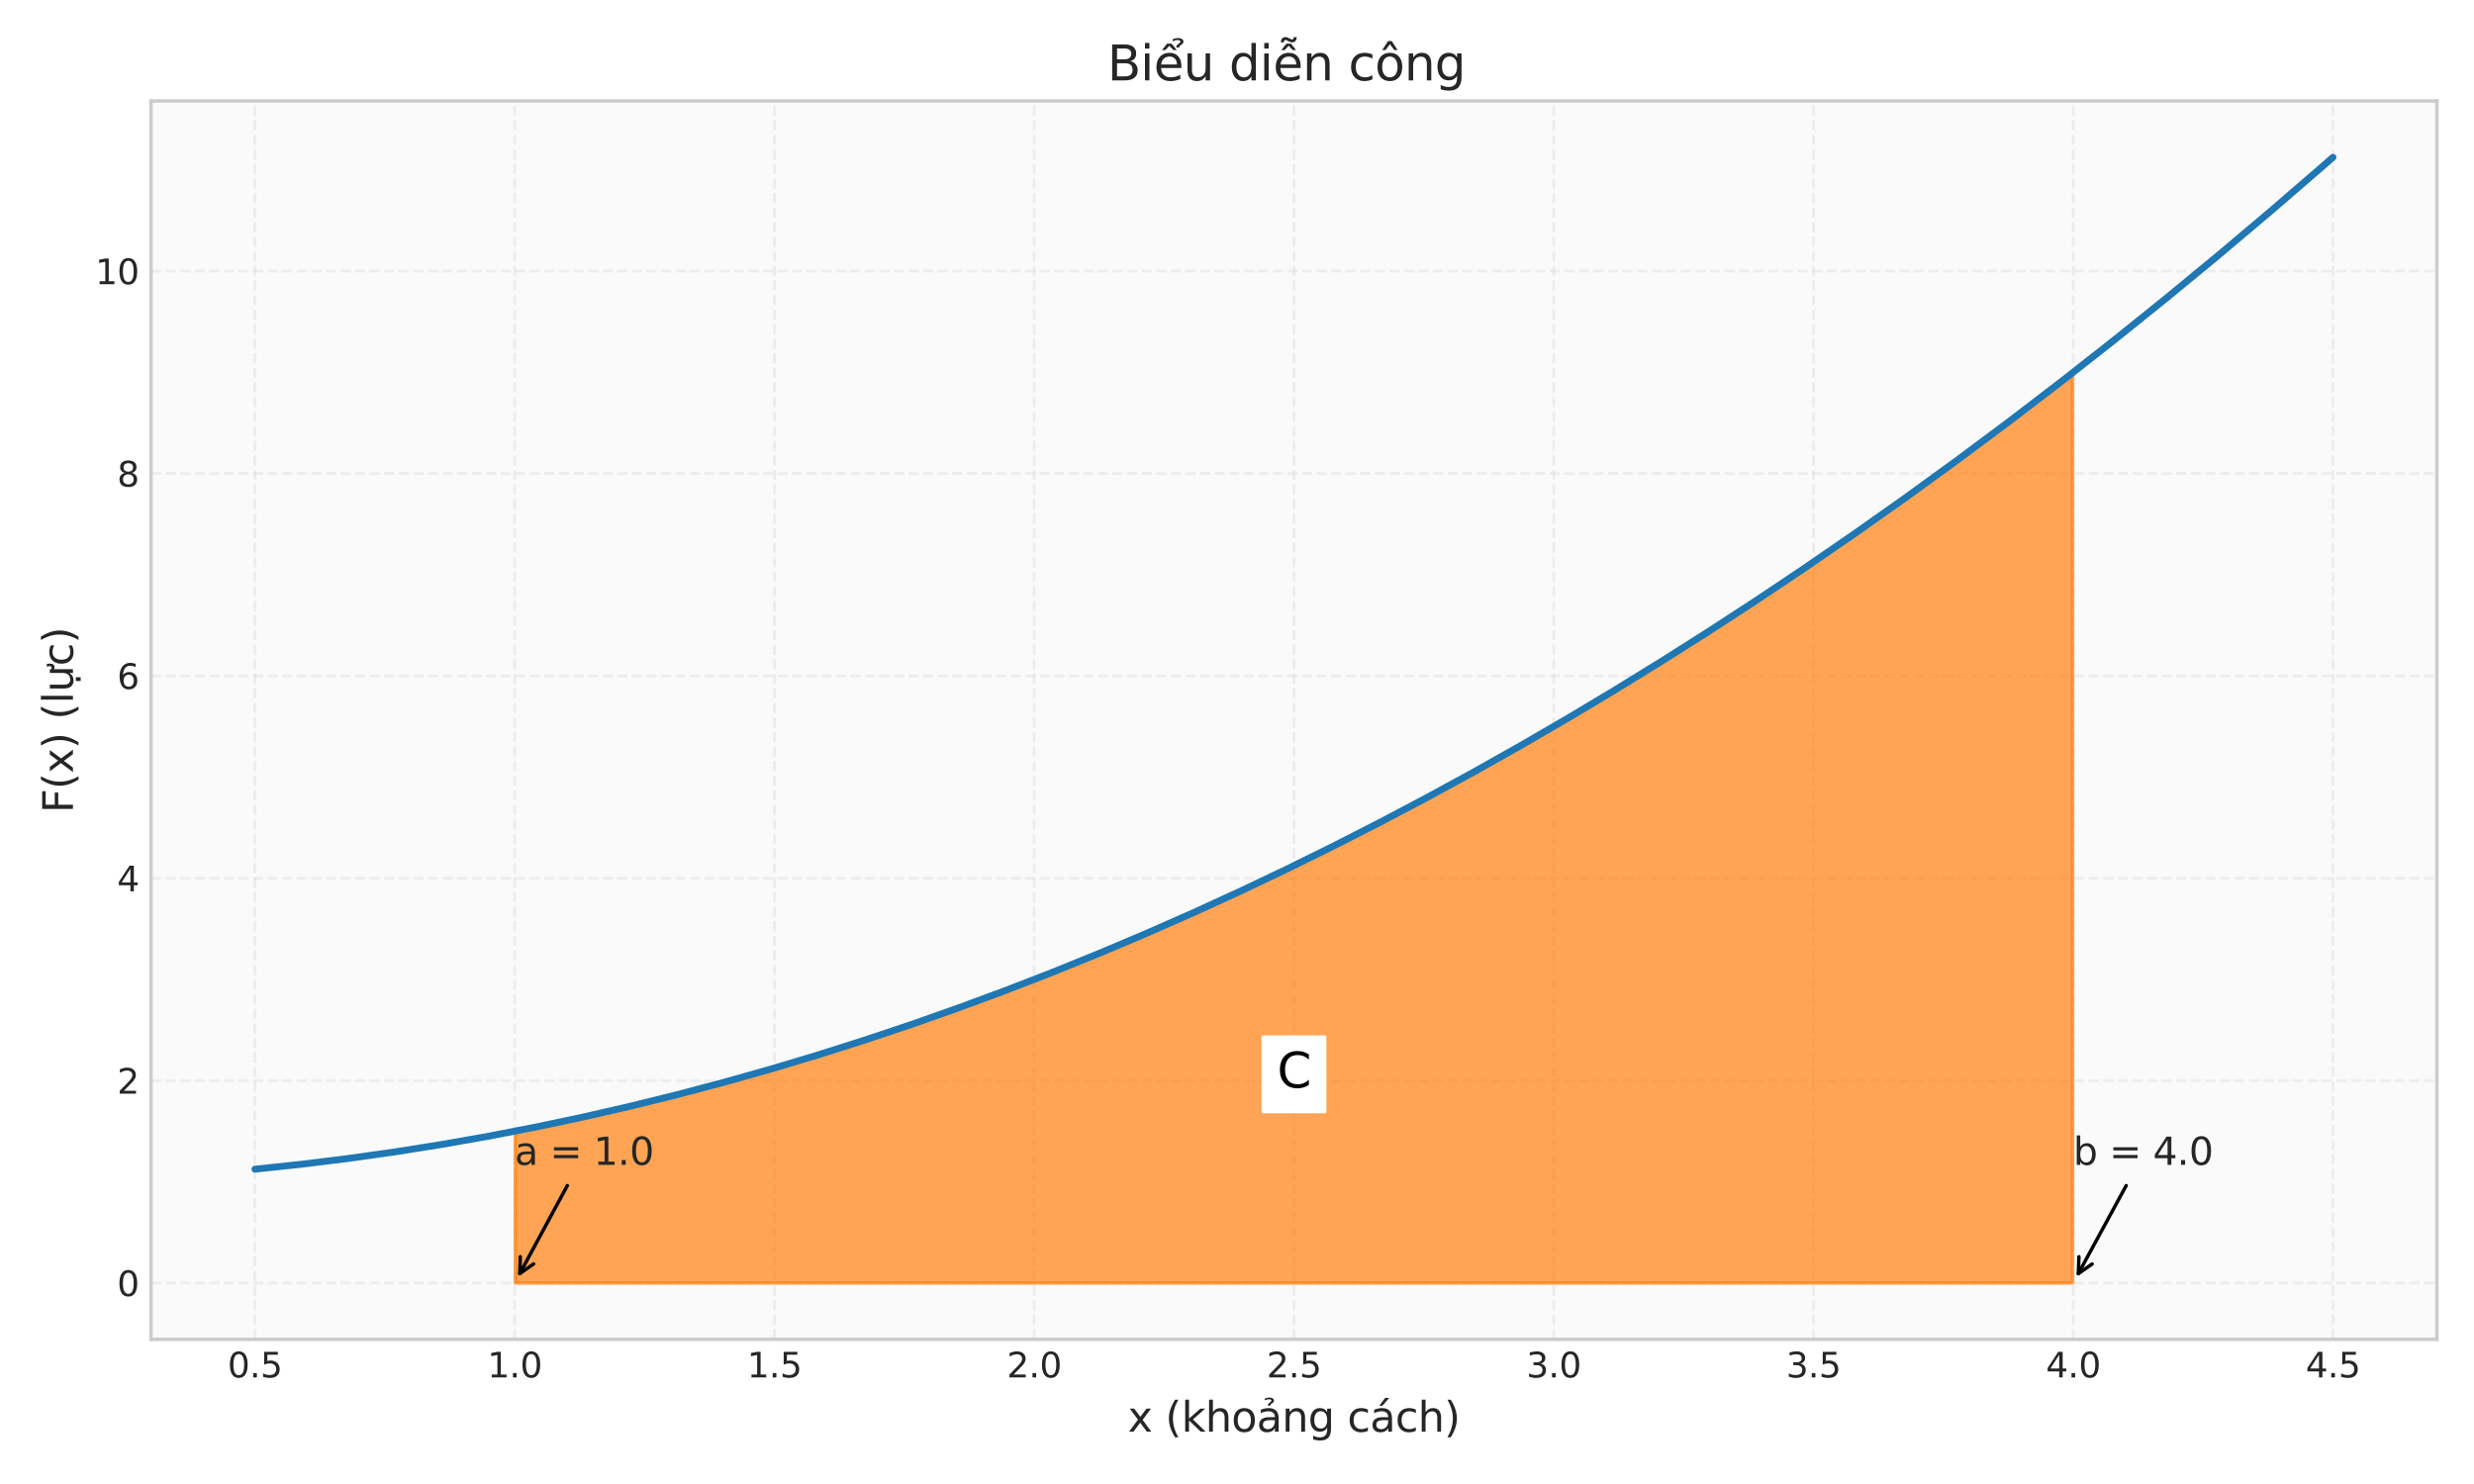
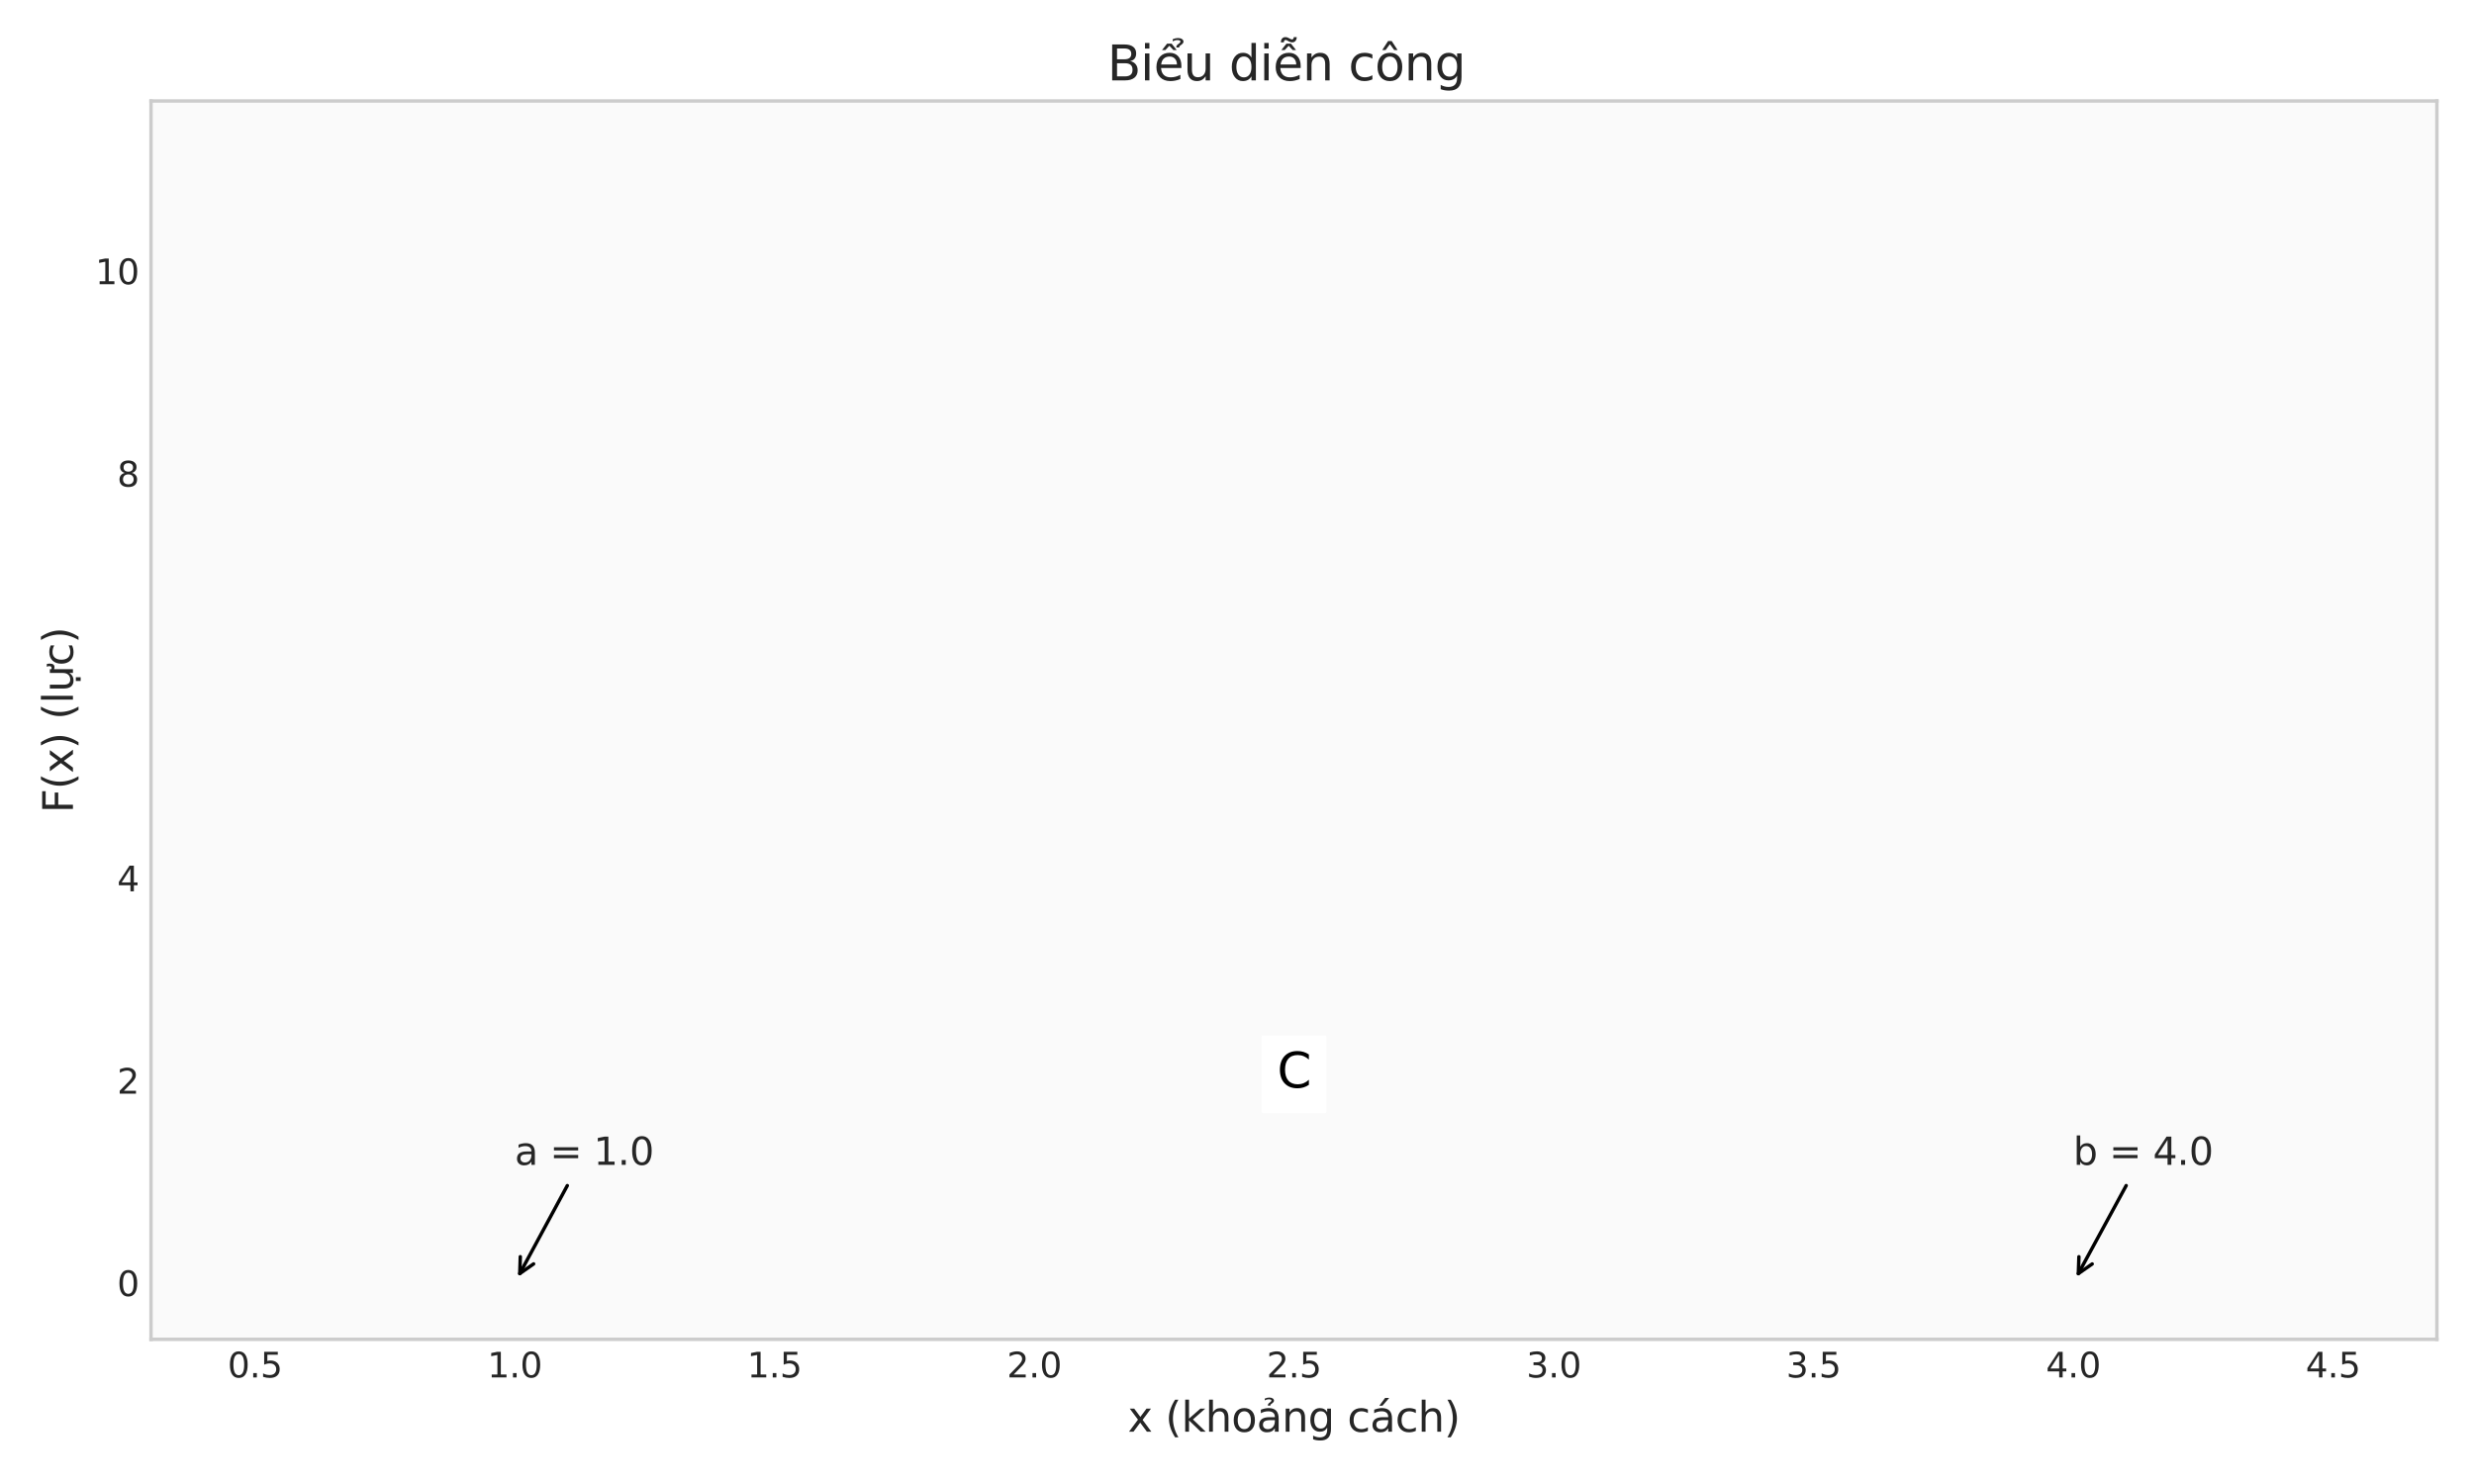
<svg xmlns="http://www.w3.org/2000/svg" xmlns:xlink="http://www.w3.org/1999/xlink" width="720pt" height="432pt" viewBox="0 0 720 432" version="1.1">
  <defs>
    <style type="text/css">*{stroke-linejoin: round; stroke-linecap: butt}</style>
  </defs>
  <g id="figure_1">
    <g id="patch_1">
      <path d="M 0 432  L 720 432  L 720 0  L 0 0  z " style="fill: #ffffff" />
    </g>
    <g id="axes_1">
      <g id="patch_2">
        <path d="M 43.95 389.884  L 709.2 389.884  L 709.2 29.4  L 43.95 29.4  z " style="fill: #fafafa" />
      </g>
      <g id="matplotlib.axis_1">
        <g id="xtick_1">
          <g id="line2d_1">
            <path d="M 74.189 389.884  L 74.189 29.4  " clip-path="url(#pca189380f8)" style="fill: none; stroke-dasharray: 2.96,1.28; stroke-dashoffset: 0; stroke: #cccccc; stroke-opacity: 0.3; stroke-width: 0.8" />
          </g>
          <g id="line2d_2" />
          <g id="text_1">
            <g style="fill: #262626" transform="translate(66.237 400.982) scale(0.1 -0.1)">
              <defs>
                <path id="DejaVuSans-30" d="M 2034 4250  Q 1547 4250 1301 3770  Q 1056 3291 1056 2328  Q 1056 1369 1301 889  Q 1547 409 2034 409  Q 2525 409 2770 889  Q 3016 1369 3016 2328  Q 3016 3291 2770 3770  Q 2525 4250 2034 4250  z M 2034 4750  Q 2819 4750 3233 4129  Q 3647 3509 3647 2328  Q 3647 1150 3233 529  Q 2819 -91 2034 -91  Q 1250 -91 836 529  Q 422 1150 422 2328  Q 422 3509 836 4129  Q 1250 4750 2034 4750  z " transform="scale(0.016)" />
                <path id="DejaVuSans-2e" d="M 684 794  L 1344 794  L 1344 0  L 684 0  L 684 794  z " transform="scale(0.016)" />
                <path id="DejaVuSans-35" d="M 691 4666  L 3169 4666  L 3169 4134  L 1269 4134  L 1269 2991  Q 1406 3038 1543 3061  Q 1681 3084 1819 3084  Q 2600 3084 3056 2656  Q 3513 2228 3513 1497  Q 3513 744 3044 326  Q 2575 -91 1722 -91  Q 1428 -91 1123 -41  Q 819 9 494 109  L 494 744  Q 775 591 1075 516  Q 1375 441 1709 441  Q 2250 441 2565 725  Q 2881 1009 2881 1497  Q 2881 1984 2565 2268  Q 2250 2553 1709 2553  Q 1456 2553 1204 2497  Q 953 2441 691 2322  L 691 4666  z " transform="scale(0.016)" />
              </defs>
              <use xlink:href="#DejaVuSans-30" />
              <use xlink:href="#DejaVuSans-2e" transform="translate(63.623 0)" />
              <use xlink:href="#DejaVuSans-35" transform="translate(95.41 0)" />
            </g>
          </g>
        </g>
        <g id="xtick_2">
          <g id="line2d_3">
            <path d="M 149.785 389.884  L 149.785 29.4  " clip-path="url(#pca189380f8)" style="fill: none; stroke-dasharray: 2.96,1.28; stroke-dashoffset: 0; stroke: #cccccc; stroke-opacity: 0.3; stroke-width: 0.8" />
          </g>
          <g id="line2d_4" />
          <g id="text_2">
            <g style="fill: #262626" transform="translate(141.834 400.982) scale(0.1 -0.1)">
              <defs>
                <path id="DejaVuSans-31" d="M 794 531  L 1825 531  L 1825 4091  L 703 3866  L 703 4441  L 1819 4666  L 2450 4666  L 2450 531  L 3481 531  L 3481 0  L 794 0  L 794 531  z " transform="scale(0.016)" />
              </defs>
              <use xlink:href="#DejaVuSans-31" />
              <use xlink:href="#DejaVuSans-2e" transform="translate(63.623 0)" />
              <use xlink:href="#DejaVuSans-30" transform="translate(95.41 0)" />
            </g>
          </g>
        </g>
        <g id="xtick_3">
          <g id="line2d_5">
            <path d="M 225.382 389.884  L 225.382 29.4  " clip-path="url(#pca189380f8)" style="fill: none; stroke-dasharray: 2.96,1.28; stroke-dashoffset: 0; stroke: #cccccc; stroke-opacity: 0.3; stroke-width: 0.8" />
          </g>
          <g id="line2d_6" />
          <g id="text_3">
            <g style="fill: #262626" transform="translate(217.43 400.982) scale(0.1 -0.1)">
              <use xlink:href="#DejaVuSans-31" />
              <use xlink:href="#DejaVuSans-2e" transform="translate(63.623 0)" />
              <use xlink:href="#DejaVuSans-35" transform="translate(95.41 0)" />
            </g>
          </g>
        </g>
        <g id="xtick_4">
          <g id="line2d_7">
            <path d="M 300.978 389.884  L 300.978 29.4  " clip-path="url(#pca189380f8)" style="fill: none; stroke-dasharray: 2.96,1.28; stroke-dashoffset: 0; stroke: #cccccc; stroke-opacity: 0.3; stroke-width: 0.8" />
          </g>
          <g id="line2d_8" />
          <g id="text_4">
            <g style="fill: #262626" transform="translate(293.027 400.982) scale(0.1 -0.1)">
              <defs>
                <path id="DejaVuSans-32" d="M 1228 531  L 3431 531  L 3431 0  L 469 0  L 469 531  Q 828 903 1448 1529  Q 2069 2156 2228 2338  Q 2531 2678 2651 2914  Q 2772 3150 2772 3378  Q 2772 3750 2511 3984  Q 2250 4219 1831 4219  Q 1534 4219 1204 4116  Q 875 4013 500 3803  L 500 4441  Q 881 4594 1212 4672  Q 1544 4750 1819 4750  Q 2544 4750 2975 4387  Q 3406 4025 3406 3419  Q 3406 3131 3298 2873  Q 3191 2616 2906 2266  Q 2828 2175 2409 1742  Q 1991 1309 1228 531  z " transform="scale(0.016)" />
              </defs>
              <use xlink:href="#DejaVuSans-32" />
              <use xlink:href="#DejaVuSans-2e" transform="translate(63.623 0)" />
              <use xlink:href="#DejaVuSans-30" transform="translate(95.41 0)" />
            </g>
          </g>
        </g>
        <g id="xtick_5">
          <g id="line2d_9">
            <path d="M 376.575 389.884  L 376.575 29.4  " clip-path="url(#pca189380f8)" style="fill: none; stroke-dasharray: 2.96,1.28; stroke-dashoffset: 0; stroke: #cccccc; stroke-opacity: 0.3; stroke-width: 0.8" />
          </g>
          <g id="line2d_10" />
          <g id="text_5">
            <g style="fill: #262626" transform="translate(368.623 400.982) scale(0.1 -0.1)">
              <use xlink:href="#DejaVuSans-32" />
              <use xlink:href="#DejaVuSans-2e" transform="translate(63.623 0)" />
              <use xlink:href="#DejaVuSans-35" transform="translate(95.41 0)" />
            </g>
          </g>
        </g>
        <g id="xtick_6">
          <g id="line2d_11">
            <path d="M 452.172 389.884  L 452.172 29.4  " clip-path="url(#pca189380f8)" style="fill: none; stroke-dasharray: 2.96,1.28; stroke-dashoffset: 0; stroke: #cccccc; stroke-opacity: 0.3; stroke-width: 0.8" />
          </g>
          <g id="line2d_12" />
          <g id="text_6">
            <g style="fill: #262626" transform="translate(444.22 400.982) scale(0.1 -0.1)">
              <defs>
                <path id="DejaVuSans-33" d="M 2597 2516  Q 3050 2419 3304 2112  Q 3559 1806 3559 1356  Q 3559 666 3084 287  Q 2609 -91 1734 -91  Q 1441 -91 1130 -33  Q 819 25 488 141  L 488 750  Q 750 597 1062 519  Q 1375 441 1716 441  Q 2309 441 2620 675  Q 2931 909 2931 1356  Q 2931 1769 2642 2001  Q 2353 2234 1838 2234  L 1294 2234  L 1294 2753  L 1863 2753  Q 2328 2753 2575 2939  Q 2822 3125 2822 3475  Q 2822 3834 2567 4026  Q 2313 4219 1838 4219  Q 1578 4219 1281 4162  Q 984 4106 628 3988  L 628 4550  Q 988 4650 1302 4700  Q 1616 4750 1894 4750  Q 2613 4750 3031 4423  Q 3450 4097 3450 3541  Q 3450 3153 3228 2886  Q 3006 2619 2597 2516  z " transform="scale(0.016)" />
              </defs>
              <use xlink:href="#DejaVuSans-33" />
              <use xlink:href="#DejaVuSans-2e" transform="translate(63.623 0)" />
              <use xlink:href="#DejaVuSans-30" transform="translate(95.41 0)" />
            </g>
          </g>
        </g>
        <g id="xtick_7">
          <g id="line2d_13">
            <path d="M 527.768 389.884  L 527.768 29.4  " clip-path="url(#pca189380f8)" style="fill: none; stroke-dasharray: 2.96,1.28; stroke-dashoffset: 0; stroke: #cccccc; stroke-opacity: 0.3; stroke-width: 0.8" />
          </g>
          <g id="line2d_14" />
          <g id="text_7">
            <g style="fill: #262626" transform="translate(519.817 400.982) scale(0.1 -0.1)">
              <use xlink:href="#DejaVuSans-33" />
              <use xlink:href="#DejaVuSans-2e" transform="translate(63.623 0)" />
              <use xlink:href="#DejaVuSans-35" transform="translate(95.41 0)" />
            </g>
          </g>
        </g>
        <g id="xtick_8">
          <g id="line2d_15">
            <path d="M 603.365 389.884  L 603.365 29.4  " clip-path="url(#pca189380f8)" style="fill: none; stroke-dasharray: 2.96,1.28; stroke-dashoffset: 0; stroke: #cccccc; stroke-opacity: 0.3; stroke-width: 0.8" />
          </g>
          <g id="line2d_16" />
          <g id="text_8">
            <g style="fill: #262626" transform="translate(595.413 400.982) scale(0.1 -0.1)">
              <defs>
                <path id="DejaVuSans-34" d="M 2419 4116  L 825 1625  L 2419 1625  L 2419 4116  z M 2253 4666  L 3047 4666  L 3047 1625  L 3713 1625  L 3713 1100  L 3047 1100  L 3047 0  L 2419 0  L 2419 1100  L 313 1100  L 313 1709  L 2253 4666  z " transform="scale(0.016)" />
              </defs>
              <use xlink:href="#DejaVuSans-34" />
              <use xlink:href="#DejaVuSans-2e" transform="translate(63.623 0)" />
              <use xlink:href="#DejaVuSans-30" transform="translate(95.41 0)" />
            </g>
          </g>
        </g>
        <g id="xtick_9">
          <g id="line2d_17">
            <path d="M 678.961 389.884  L 678.961 29.4  " clip-path="url(#pca189380f8)" style="fill: none; stroke-dasharray: 2.96,1.28; stroke-dashoffset: 0; stroke: #cccccc; stroke-opacity: 0.3; stroke-width: 0.8" />
          </g>
          <g id="line2d_18" />
          <g id="text_9">
            <g style="fill: #262626" transform="translate(671.01 400.982) scale(0.1 -0.1)">
              <use xlink:href="#DejaVuSans-34" />
              <use xlink:href="#DejaVuSans-2e" transform="translate(63.623 0)" />
              <use xlink:href="#DejaVuSans-35" transform="translate(95.41 0)" />
            </g>
          </g>
        </g>
        <g id="text_10">
          <g style="fill: #262626" transform="translate(328.214 416.782) scale(0.12 -0.12)">
            <defs>
              <path id="DejaVuSans-78" d="M 3513 3500  L 2247 1797  L 3578 0  L 2900 0  L 1881 1375  L 863 0  L 184 0  L 1544 1831  L 300 3500  L 978 3500  L 1906 2253  L 2834 3500  L 3513 3500  z " transform="scale(0.016)" />
              <path id="DejaVuSans-20" transform="scale(0.016)" />
              <path id="DejaVuSans-28" d="M 1984 4856  Q 1566 4138 1362 3434  Q 1159 2731 1159 2009  Q 1159 1288 1364 580  Q 1569 -128 1984 -844  L 1484 -844  Q 1016 -109 783 600  Q 550 1309 550 2009  Q 550 2706 781 3412  Q 1013 4119 1484 4856  L 1984 4856  z " transform="scale(0.016)" />
              <path id="DejaVuSans-6b" d="M 581 4863  L 1159 4863  L 1159 1991  L 2875 3500  L 3609 3500  L 1753 1863  L 3688 0  L 2938 0  L 1159 1709  L 1159 0  L 581 0  L 581 4863  z " transform="scale(0.016)" />
              <path id="DejaVuSans-68" d="M 3513 2113  L 3513 0  L 2938 0  L 2938 2094  Q 2938 2591 2744 2837  Q 2550 3084 2163 3084  Q 1697 3084 1428 2787  Q 1159 2491 1159 1978  L 1159 0  L 581 0  L 581 4863  L 1159 4863  L 1159 2956  Q 1366 3272 1645 3428  Q 1925 3584 2291 3584  Q 2894 3584 3203 3211  Q 3513 2838 3513 2113  z " transform="scale(0.016)" />
              <path id="DejaVuSans-6f" d="M 1959 3097  Q 1497 3097 1228 2736  Q 959 2375 959 1747  Q 959 1119 1226 758  Q 1494 397 1959 397  Q 2419 397 2687 759  Q 2956 1122 2956 1747  Q 2956 2369 2687 2733  Q 2419 3097 1959 3097  z M 1959 3584  Q 2709 3584 3137 3096  Q 3566 2609 3566 1747  Q 3566 888 3137 398  Q 2709 -91 1959 -91  Q 1206 -91 779 398  Q 353 888 353 1747  Q 353 2609 779 3096  Q 1206 3584 1959 3584  z " transform="scale(0.016)" />
              <path id="DejaVuSans-1ea3" d="M 2194 1759  Q 1497 1759 1228 1600  Q 959 1441 959 1056  Q 959 750 1161 570  Q 1363 391 1709 391  Q 2188 391 2477 730  Q 2766 1069 2766 1631  L 2766 1759  L 2194 1759  z M 3341 1997  L 3341 0  L 2766 0  L 2766 531  Q 2569 213 2275 61  Q 1981 -91 1556 -91  Q 1019 -91 701 211  Q 384 513 384 1019  Q 384 1609 779 1909  Q 1175 2209 1959 2209  L 2766 2209  L 2766 2266  Q 2766 2663 2505 2880  Q 2244 3097 1772 3097  Q 1472 3097 1187 3025  Q 903 2953 641 2809  L 641 3341  Q 956 3463 1253 3523  Q 1550 3584 1831 3584  Q 2591 3584 2966 3190  Q 3341 2797 3341 1997  z M 1236 5025  Q 1586 5184 1914 5184  Q 2239 5184 2437 5051  Q 2636 4919 2636 4709  Q 2636 4519 2361 4316  L 2223 4216  Q 2114 4134 2102 4106  Q 2080 4056 2080 3956  L 1708 3956  L 1708 3994  Q 1708 4119 1755 4203  Q 1802 4288 1961 4403  L 2102 4509  Q 2245 4616 2245 4741  Q 2245 4806 2148 4862  Q 2052 4919 1830 4919  Q 1548 4919 1236 4756  L 1236 5025  z " transform="scale(0.016)" />
              <path id="DejaVuSans-6e" d="M 3513 2113  L 3513 0  L 2938 0  L 2938 2094  Q 2938 2591 2744 2837  Q 2550 3084 2163 3084  Q 1697 3084 1428 2787  Q 1159 2491 1159 1978  L 1159 0  L 581 0  L 581 3500  L 1159 3500  L 1159 2956  Q 1366 3272 1645 3428  Q 1925 3584 2291 3584  Q 2894 3584 3203 3211  Q 3513 2838 3513 2113  z " transform="scale(0.016)" />
              <path id="DejaVuSans-67" d="M 2906 1791  Q 2906 2416 2648 2759  Q 2391 3103 1925 3103  Q 1463 3103 1205 2759  Q 947 2416 947 1791  Q 947 1169 1205 825  Q 1463 481 1925 481  Q 2391 481 2648 825  Q 2906 1169 2906 1791  z M 3481 434  Q 3481 -459 3084 -895  Q 2688 -1331 1869 -1331  Q 1566 -1331 1297 -1286  Q 1028 -1241 775 -1147  L 775 -588  Q 1028 -725 1275 -790  Q 1522 -856 1778 -856  Q 2344 -856 2625 -561  Q 2906 -266 2906 331  L 2906 616  Q 2728 306 2450 153  Q 2172 0 1784 0  Q 1141 0 747 490  Q 353 981 353 1791  Q 353 2603 747 3093  Q 1141 3584 1784 3584  Q 2172 3584 2450 3431  Q 2728 3278 2906 2969  L 2906 3500  L 3481 3500  L 3481 434  z " transform="scale(0.016)" />
              <path id="DejaVuSans-63" d="M 3122 3366  L 3122 2828  Q 2878 2963 2633 3030  Q 2388 3097 2138 3097  Q 1578 3097 1268 2742  Q 959 2388 959 1747  Q 959 1106 1268 751  Q 1578 397 2138 397  Q 2388 397 2633 464  Q 2878 531 3122 666  L 3122 134  Q 2881 22 2623 -34  Q 2366 -91 2075 -91  Q 1284 -91 818 406  Q 353 903 353 1747  Q 353 2603 823 3093  Q 1294 3584 2113 3584  Q 2378 3584 2631 3529  Q 2884 3475 3122 3366  z " transform="scale(0.016)" />
              <path id="DejaVuSans-e1" d="M 2194 1759  Q 1497 1759 1228 1600  Q 959 1441 959 1056  Q 959 750 1161 570  Q 1363 391 1709 391  Q 2188 391 2477 730  Q 2766 1069 2766 1631  L 2766 1759  L 2194 1759  z M 3341 1997  L 3341 0  L 2766 0  L 2766 531  Q 2569 213 2275 61  Q 1981 -91 1556 -91  Q 1019 -91 701 211  Q 384 513 384 1019  Q 384 1609 779 1909  Q 1175 2209 1959 2209  L 2766 2209  L 2766 2266  Q 2766 2663 2505 2880  Q 2244 3097 1772 3097  Q 1472 3097 1187 3025  Q 903 2953 641 2809  L 641 3341  Q 956 3463 1253 3523  Q 1550 3584 1831 3584  Q 2591 3584 2966 3190  Q 3341 2797 3341 1997  z M 2290 5119  L 2912 5119  L 1894 3944  L 1415 3944  L 2290 5119  z " transform="scale(0.016)" />
              <path id="DejaVuSans-29" d="M 513 4856  L 1013 4856  Q 1481 4119 1714 3412  Q 1947 2706 1947 2009  Q 1947 1309 1714 600  Q 1481 -109 1013 -844  L 513 -844  Q 928 -128 1133 580  Q 1338 1288 1338 2009  Q 1338 2731 1133 3434  Q 928 4138 513 4856  z " transform="scale(0.016)" />
            </defs>
            <use xlink:href="#DejaVuSans-78" />
            <use xlink:href="#DejaVuSans-20" transform="translate(59.18 0)" />
            <use xlink:href="#DejaVuSans-28" transform="translate(90.967 0)" />
            <use xlink:href="#DejaVuSans-6b" transform="translate(129.98 0)" />
            <use xlink:href="#DejaVuSans-68" transform="translate(187.891 0)" />
            <use xlink:href="#DejaVuSans-6f" transform="translate(251.27 0)" />
            <use xlink:href="#DejaVuSans-1ea3" transform="translate(312.451 0)" />
            <use xlink:href="#DejaVuSans-6e" transform="translate(373.73 0)" />
            <use xlink:href="#DejaVuSans-67" transform="translate(437.109 0)" />
            <use xlink:href="#DejaVuSans-20" transform="translate(500.586 0)" />
            <use xlink:href="#DejaVuSans-63" transform="translate(532.373 0)" />
            <use xlink:href="#DejaVuSans-e1" transform="translate(587.354 0)" />
            <use xlink:href="#DejaVuSans-63" transform="translate(648.633 0)" />
            <use xlink:href="#DejaVuSans-68" transform="translate(703.613 0)" />
            <use xlink:href="#DejaVuSans-29" transform="translate(766.992 0)" />
          </g>
        </g>
      </g>
      <g id="matplotlib.axis_2">
        <g id="ytick_1">
          <g id="line2d_19">
            <path d="M 43.95 373.498  L 709.2 373.498  " clip-path="url(#pca189380f8)" style="fill: none; stroke-dasharray: 2.96,1.28; stroke-dashoffset: 0; stroke: #cccccc; stroke-opacity: 0.3; stroke-width: 0.8" />
          </g>
          <g id="line2d_20" />
          <g id="text_11">
            <g style="fill: #262626" transform="translate(34.087 377.297) scale(0.1 -0.1)">
              <use xlink:href="#DejaVuSans-30" />
            </g>
          </g>
        </g>
        <g id="ytick_2">
          <g id="line2d_21">
            <path d="M 43.95 314.584  L 709.2 314.584  " clip-path="url(#pca189380f8)" style="fill: none; stroke-dasharray: 2.96,1.28; stroke-dashoffset: 0; stroke: #cccccc; stroke-opacity: 0.3; stroke-width: 0.8" />
          </g>
          <g id="line2d_22" />
          <g id="text_12">
            <g style="fill: #262626" transform="translate(34.087 318.383) scale(0.1 -0.1)">
              <use xlink:href="#DejaVuSans-32" />
            </g>
          </g>
        </g>
        <g id="ytick_3">
          <g id="line2d_23">
            <path d="M 43.95 255.669  L 709.2 255.669  " clip-path="url(#pca189380f8)" style="fill: none; stroke-dasharray: 2.96,1.28; stroke-dashoffset: 0; stroke: #cccccc; stroke-opacity: 0.3; stroke-width: 0.8" />
          </g>
          <g id="line2d_24" />
          <g id="text_13">
            <g style="fill: #262626" transform="translate(34.087 259.468) scale(0.1 -0.1)">
              <use xlink:href="#DejaVuSans-34" />
            </g>
          </g>
        </g>
        <g id="ytick_4">
          <g id="line2d_25">
            <path d="M 43.95 196.754  L 709.2 196.754  " clip-path="url(#pca189380f8)" style="fill: none; stroke-dasharray: 2.96,1.28; stroke-dashoffset: 0; stroke: #cccccc; stroke-opacity: 0.3; stroke-width: 0.8" />
          </g>
          <g id="line2d_26" />
          <g id="text_14">
            <g style="fill: #262626" transform="translate(34.087 200.554) scale(0.1 -0.1)">
              <defs>
-                 <path id="DejaVuSans-36" d="M 2113 2584  Q 1688 2584 1439 2293  Q 1191 2003 1191 1497  Q 1191 994 1439 701  Q 1688 409 2113 409  Q 2538 409 2786 701  Q 3034 994 3034 1497  Q 3034 2003 2786 2293  Q 2538 2584 2113 2584  z M 3366 4563  L 3366 3988  Q 3128 4100 2886 4159  Q 2644 4219 2406 4219  Q 1781 4219 1451 3797  Q 1122 3375 1075 2522  Q 1259 2794 1537 2939  Q 1816 3084 2150 3084  Q 2853 3084 3261 2657  Q 3669 2231 3669 1497  Q 3669 778 3244 343  Q 2819 -91 2113 -91  Q 1303 -91 875 529  Q 447 1150 447 2328  Q 447 3434 972 4092  Q 1497 4750 2381 4750  Q 2619 4750 2861 4703  Q 3103 4656 3366 4563  z " transform="scale(0.016)" />
-               </defs>
+                 </defs>
              <use xlink:href="#DejaVuSans-36" />
            </g>
          </g>
        </g>
        <g id="ytick_5">
          <g id="line2d_27">
            <path d="M 43.95 137.84  L 709.2 137.84  " clip-path="url(#pca189380f8)" style="fill: none; stroke-dasharray: 2.96,1.28; stroke-dashoffset: 0; stroke: #cccccc; stroke-opacity: 0.3; stroke-width: 0.8" />
          </g>
          <g id="line2d_28" />
          <g id="text_15">
            <g style="fill: #262626" transform="translate(34.087 141.639) scale(0.1 -0.1)">
              <defs>
                <path id="DejaVuSans-38" d="M 2034 2216  Q 1584 2216 1326 1975  Q 1069 1734 1069 1313  Q 1069 891 1326 650  Q 1584 409 2034 409  Q 2484 409 2743 651  Q 3003 894 3003 1313  Q 3003 1734 2745 1975  Q 2488 2216 2034 2216  z M 1403 2484  Q 997 2584 770 2862  Q 544 3141 544 3541  Q 544 4100 942 4425  Q 1341 4750 2034 4750  Q 2731 4750 3128 4425  Q 3525 4100 3525 3541  Q 3525 3141 3298 2862  Q 3072 2584 2669 2484  Q 3125 2378 3379 2068  Q 3634 1759 3634 1313  Q 3634 634 3220 271  Q 2806 -91 2034 -91  Q 1263 -91 848 271  Q 434 634 434 1313  Q 434 1759 690 2068  Q 947 2378 1403 2484  z M 1172 3481  Q 1172 3119 1398 2916  Q 1625 2713 2034 2713  Q 2441 2713 2670 2916  Q 2900 3119 2900 3481  Q 2900 3844 2670 4047  Q 2441 4250 2034 4250  Q 1625 4250 1398 4047  Q 1172 3844 1172 3481  z " transform="scale(0.016)" />
              </defs>
              <use xlink:href="#DejaVuSans-38" />
            </g>
          </g>
        </g>
        <g id="ytick_6">
          <g id="line2d_29">
            <path d="M 43.95 78.925  L 709.2 78.925  " clip-path="url(#pca189380f8)" style="fill: none; stroke-dasharray: 2.96,1.28; stroke-dashoffset: 0; stroke: #cccccc; stroke-opacity: 0.3; stroke-width: 0.8" />
          </g>
          <g id="line2d_30" />
          <g id="text_16">
            <g style="fill: #262626" transform="translate(27.725 82.724) scale(0.1 -0.1)">
              <use xlink:href="#DejaVuSans-31" />
              <use xlink:href="#DejaVuSans-30" transform="translate(63.623 0)" />
            </g>
          </g>
        </g>
        <g id="text_17">
          <g style="fill: #262626" transform="translate(21.229 236.683) rotate(-90) scale(0.12 -0.12)">
            <defs>
              <path id="DejaVuSans-46" d="M 628 4666  L 3309 4666  L 3309 4134  L 1259 4134  L 1259 2759  L 3109 2759  L 3109 2228  L 1259 2228  L 1259 0  L 628 0  L 628 4666  z " transform="scale(0.016)" />
              <path id="DejaVuSans-6c" d="M 603 4863  L 1178 4863  L 1178 0  L 603 0  L 603 4863  z " transform="scale(0.016)" />
              <path id="DejaVuSans-1ef1" d="M 3094 3136  L 3094 3508  Q 3285 3367 3422 3300  Q 3560 3233 3657 3233  Q 3800 3233 3872 3319  Q 3944 3405 3944 3573  Q 3944 3673 3920 3770  Q 3897 3867 3850 3964  L 4266 3964  Q 4297 3845 4312 3739  Q 4328 3633 4328 3539  Q 4328 3158 4192 2978  Q 4057 2798 3766 2798  Q 3616 2798 3452 2881  Q 3288 2964 3094 3136  z M 552 1381  L 552 3500  L 1127 3500  L 1127 1403  Q 1127 906 1320 657  Q 1514 409 1902 409  Q 2367 409 2637 706  Q 2908 1003 2908 1516  L 2908 3500  L 3483 3500  L 3483 0  L 2908 0  L 2908 538  Q 2699 219 2422 64  Q 2146 -91 1780 -91  Q 1177 -91 864 284  Q 552 659 552 1381  z M 1999 3584  L 1999 3584  z M 1690 -441  L 2265 -441  L 2265 -1172  L 1690 -1172  L 1690 -441  z " transform="scale(0.016)" />
            </defs>
            <use xlink:href="#DejaVuSans-46" />
            <use xlink:href="#DejaVuSans-28" transform="translate(57.52 0)" />
            <use xlink:href="#DejaVuSans-78" transform="translate(96.533 0)" />
            <use xlink:href="#DejaVuSans-29" transform="translate(155.713 0)" />
            <use xlink:href="#DejaVuSans-20" transform="translate(194.727 0)" />
            <use xlink:href="#DejaVuSans-28" transform="translate(226.514 0)" />
            <use xlink:href="#DejaVuSans-6c" transform="translate(265.527 0)" />
            <use xlink:href="#DejaVuSans-1ef1" transform="translate(293.311 0)" />
            <use xlink:href="#DejaVuSans-63" transform="translate(356.689 0)" />
            <use xlink:href="#DejaVuSans-29" transform="translate(411.67 0)" />
          </g>
        </g>
      </g>
      <g id="FillBetweenPolyCollection_1">
        <defs>
          <path id="m8c6edc941d" d="M 149.975 -58.502  L 149.975 -102.725  L 151.49 -103.022  L 153.006 -103.322  L 154.522 -103.625  L 156.038 -103.931  L 157.553 -104.24  L 159.069 -104.552  L 160.585 -104.867  L 162.1 -105.185  L 163.616 -105.506  L 165.132 -105.83  L 166.648 -106.156  L 168.163 -106.486  L 169.679 -106.819  L 171.195 -107.154  L 172.711 -107.493  L 174.226 -107.835  L 175.742 -108.179  L 177.258 -108.527  L 178.773 -108.877  L 180.289 -109.23  L 181.805 -109.587  L 183.321 -109.946  L 184.836 -110.308  L 186.352 -110.674  L 187.868 -111.042  L 189.383 -111.413  L 190.899 -111.787  L 192.415 -112.164  L 193.931 -112.544  L 195.446 -112.927  L 196.962 -113.313  L 198.478 -113.702  L 199.993 -114.094  L 201.509 -114.489  L 203.025 -114.887  L 204.541 -115.288  L 206.056 -115.691  L 207.572 -116.098  L 209.088 -116.508  L 210.604 -116.92  L 212.119 -117.336  L 213.635 -117.755  L 215.151 -118.176  L 216.666 -118.601  L 218.182 -119.028  L 219.698 -119.458  L 221.214 -119.892  L 222.729 -120.328  L 224.245 -120.767  L 225.761 -121.209  L 227.276 -121.655  L 228.792 -122.103  L 230.308 -122.554  L 231.824 -123.008  L 233.339 -123.465  L 234.855 -123.925  L 236.371 -124.388  L 237.887 -124.854  L 239.402 -125.323  L 240.918 -125.795  L 242.434 -126.269  L 243.949 -126.747  L 245.465 -127.228  L 246.981 -127.712  L 248.497 -128.198  L 250.012 -128.688  L 251.528 -129.18  L 253.044 -129.676  L 254.559 -130.174  L 256.075 -130.676  L 257.591 -131.18  L 259.107 -131.687  L 260.622 -132.198  L 262.138 -132.711  L 263.654 -133.227  L 265.169 -133.747  L 266.685 -134.269  L 268.201 -134.794  L 269.717 -135.322  L 271.232 -135.853  L 272.748 -136.387  L 274.264 -136.924  L 275.78 -137.464  L 277.295 -138.007  L 278.811 -138.553  L 280.327 -139.101  L 281.842 -139.653  L 283.358 -140.208  L 284.874 -140.766  L 286.39 -141.326  L 287.905 -141.89  L 289.421 -142.456  L 290.937 -143.026  L 292.452 -143.598  L 293.968 -144.174  L 295.484 -144.752  L 297 -145.334  L 298.515 -145.918  L 300.031 -146.505  L 301.547 -147.095  L 303.063 -147.689  L 304.578 -148.285  L 306.094 -148.884  L 307.61 -149.486  L 309.125 -150.091  L 310.641 -150.699  L 312.157 -151.31  L 313.673 -151.924  L 315.188 -152.541  L 316.704 -153.161  L 318.22 -153.784  L 319.735 -154.409  L 321.251 -155.038  L 322.767 -155.67  L 324.283 -156.305  L 325.798 -156.942  L 327.314 -157.583  L 328.83 -158.226  L 330.346 -158.873  L 331.861 -159.522  L 333.377 -160.175  L 334.893 -160.83  L 336.408 -161.488  L 337.924 -162.15  L 339.44 -162.814  L 340.956 -163.481  L 342.471 -164.151  L 343.987 -164.825  L 345.503 -165.501  L 347.018 -166.18  L 348.534 -166.862  L 350.05 -167.547  L 351.566 -168.235  L 353.081 -168.926  L 354.597 -169.619  L 356.113 -170.316  L 357.628 -171.016  L 359.144 -171.719  L 360.66 -172.425  L 362.176 -173.133  L 363.691 -173.845  L 365.207 -174.559  L 366.723 -175.277  L 368.239 -175.997  L 369.754 -176.721  L 371.27 -177.447  L 372.786 -178.177  L 374.301 -178.909  L 375.817 -179.644  L 377.333 -180.383  L 378.849 -181.124  L 380.364 -181.868  L 381.88 -182.615  L 383.396 -183.365  L 384.911 -184.119  L 386.427 -184.875  L 387.943 -185.634  L 389.459 -186.396  L 390.974 -187.16  L 392.49 -187.928  L 394.006 -188.699  L 395.522 -189.473  L 397.037 -190.25  L 398.553 -191.03  L 400.069 -191.812  L 401.584 -192.598  L 403.1 -193.386  L 404.616 -194.178  L 406.132 -194.973  L 407.647 -195.77  L 409.163 -196.57  L 410.679 -197.374  L 412.194 -198.18  L 413.71 -198.99  L 415.226 -199.802  L 416.742 -200.617  L 418.257 -201.435  L 419.773 -202.257  L 421.289 -203.081  L 422.804 -203.908  L 424.32 -204.738  L 425.836 -205.571  L 427.352 -206.407  L 428.867 -207.246  L 430.383 -208.088  L 431.899 -208.932  L 433.415 -209.78  L 434.93 -210.631  L 436.446 -211.485  L 437.962 -212.342  L 439.477 -213.201  L 440.993 -214.064  L 442.509 -214.929  L 444.025 -215.798  L 445.54 -216.669  L 447.056 -217.544  L 448.572 -218.421  L 450.087 -219.302  L 451.603 -220.185  L 453.119 -221.071  L 454.635 -221.961  L 456.15 -222.853  L 457.666 -223.748  L 459.182 -224.646  L 460.698 -225.547  L 462.213 -226.451  L 463.729 -227.358  L 465.245 -228.268  L 466.76 -229.181  L 468.276 -230.097  L 469.792 -231.016  L 471.308 -231.938  L 472.823 -232.863  L 474.339 -233.79  L 475.855 -234.721  L 477.37 -235.655  L 478.886 -236.591  L 480.402 -237.531  L 481.918 -238.474  L 483.433 -239.419  L 484.949 -240.368  L 486.465 -241.319  L 487.981 -242.273  L 489.496 -243.231  L 491.012 -244.191  L 492.528 -245.154  L 494.043 -246.121  L 495.559 -247.09  L 497.075 -248.062  L 498.591 -249.037  L 500.106 -250.015  L 501.622 -250.996  L 503.138 -251.98  L 504.653 -252.967  L 506.169 -253.957  L 507.685 -254.95  L 509.201 -255.946  L 510.716 -256.945  L 512.232 -257.946  L 513.748 -258.951  L 515.263 -259.959  L 516.779 -260.969  L 518.295 -261.983  L 519.811 -263  L 521.326 -264.019  L 522.842 -265.042  L 524.358 -266.067  L 525.874 -267.095  L 527.389 -268.127  L 528.905 -269.161  L 530.421 -270.198  L 531.936 -271.239  L 533.452 -272.282  L 534.968 -273.328  L 536.484 -274.377  L 537.999 -275.429  L 539.515 -276.484  L 541.031 -277.542  L 542.546 -278.603  L 544.062 -279.667  L 545.578 -280.734  L 547.094 -281.804  L 548.609 -282.877  L 550.125 -283.953  L 551.641 -285.031  L 553.157 -286.113  L 554.672 -287.198  L 556.188 -288.285  L 557.704 -289.376  L 559.219 -290.469  L 560.735 -291.566  L 562.251 -292.665  L 563.767 -293.768  L 565.282 -294.873  L 566.798 -295.982  L 568.314 -297.093  L 569.829 -298.207  L 571.345 -299.324  L 572.861 -300.445  L 574.377 -301.568  L 575.892 -302.694  L 577.408 -303.823  L 578.924 -304.955  L 580.439 -306.09  L 581.955 -307.228  L 583.471 -308.369  L 584.987 -309.513  L 586.502 -310.659  L 588.018 -311.809  L 589.534 -312.962  L 591.05 -314.118  L 592.565 -315.276  L 594.081 -316.438  L 595.597 -317.603  L 597.112 -318.77  L 598.628 -319.941  L 600.144 -321.114  L 601.66 -322.291  L 603.175 -323.47  L 603.175 -58.502  L 603.175 -58.502  L 601.66 -58.502  L 600.144 -58.502  L 598.628 -58.502  L 597.112 -58.502  L 595.597 -58.502  L 594.081 -58.502  L 592.565 -58.502  L 591.05 -58.502  L 589.534 -58.502  L 588.018 -58.502  L 586.502 -58.502  L 584.987 -58.502  L 583.471 -58.502  L 581.955 -58.502  L 580.439 -58.502  L 578.924 -58.502  L 577.408 -58.502  L 575.892 -58.502  L 574.377 -58.502  L 572.861 -58.502  L 571.345 -58.502  L 569.829 -58.502  L 568.314 -58.502  L 566.798 -58.502  L 565.282 -58.502  L 563.767 -58.502  L 562.251 -58.502  L 560.735 -58.502  L 559.219 -58.502  L 557.704 -58.502  L 556.188 -58.502  L 554.672 -58.502  L 553.157 -58.502  L 551.641 -58.502  L 550.125 -58.502  L 548.609 -58.502  L 547.094 -58.502  L 545.578 -58.502  L 544.062 -58.502  L 542.546 -58.502  L 541.031 -58.502  L 539.515 -58.502  L 537.999 -58.502  L 536.484 -58.502  L 534.968 -58.502  L 533.452 -58.502  L 531.936 -58.502  L 530.421 -58.502  L 528.905 -58.502  L 527.389 -58.502  L 525.874 -58.502  L 524.358 -58.502  L 522.842 -58.502  L 521.326 -58.502  L 519.811 -58.502  L 518.295 -58.502  L 516.779 -58.502  L 515.263 -58.502  L 513.748 -58.502  L 512.232 -58.502  L 510.716 -58.502  L 509.201 -58.502  L 507.685 -58.502  L 506.169 -58.502  L 504.653 -58.502  L 503.138 -58.502  L 501.622 -58.502  L 500.106 -58.502  L 498.591 -58.502  L 497.075 -58.502  L 495.559 -58.502  L 494.043 -58.502  L 492.528 -58.502  L 491.012 -58.502  L 489.496 -58.502  L 487.981 -58.502  L 486.465 -58.502  L 484.949 -58.502  L 483.433 -58.502  L 481.918 -58.502  L 480.402 -58.502  L 478.886 -58.502  L 477.37 -58.502  L 475.855 -58.502  L 474.339 -58.502  L 472.823 -58.502  L 471.308 -58.502  L 469.792 -58.502  L 468.276 -58.502  L 466.76 -58.502  L 465.245 -58.502  L 463.729 -58.502  L 462.213 -58.502  L 460.698 -58.502  L 459.182 -58.502  L 457.666 -58.502  L 456.15 -58.502  L 454.635 -58.502  L 453.119 -58.502  L 451.603 -58.502  L 450.087 -58.502  L 448.572 -58.502  L 447.056 -58.502  L 445.54 -58.502  L 444.025 -58.502  L 442.509 -58.502  L 440.993 -58.502  L 439.477 -58.502  L 437.962 -58.502  L 436.446 -58.502  L 434.93 -58.502  L 433.415 -58.502  L 431.899 -58.502  L 430.383 -58.502  L 428.867 -58.502  L 427.352 -58.502  L 425.836 -58.502  L 424.32 -58.502  L 422.804 -58.502  L 421.289 -58.502  L 419.773 -58.502  L 418.257 -58.502  L 416.742 -58.502  L 415.226 -58.502  L 413.71 -58.502  L 412.194 -58.502  L 410.679 -58.502  L 409.163 -58.502  L 407.647 -58.502  L 406.132 -58.502  L 404.616 -58.502  L 403.1 -58.502  L 401.584 -58.502  L 400.069 -58.502  L 398.553 -58.502  L 397.037 -58.502  L 395.522 -58.502  L 394.006 -58.502  L 392.49 -58.502  L 390.974 -58.502  L 389.459 -58.502  L 387.943 -58.502  L 386.427 -58.502  L 384.911 -58.502  L 383.396 -58.502  L 381.88 -58.502  L 380.364 -58.502  L 378.849 -58.502  L 377.333 -58.502  L 375.817 -58.502  L 374.301 -58.502  L 372.786 -58.502  L 371.27 -58.502  L 369.754 -58.502  L 368.239 -58.502  L 366.723 -58.502  L 365.207 -58.502  L 363.691 -58.502  L 362.176 -58.502  L 360.66 -58.502  L 359.144 -58.502  L 357.628 -58.502  L 356.113 -58.502  L 354.597 -58.502  L 353.081 -58.502  L 351.566 -58.502  L 350.05 -58.502  L 348.534 -58.502  L 347.018 -58.502  L 345.503 -58.502  L 343.987 -58.502  L 342.471 -58.502  L 340.956 -58.502  L 339.44 -58.502  L 337.924 -58.502  L 336.408 -58.502  L 334.893 -58.502  L 333.377 -58.502  L 331.861 -58.502  L 330.346 -58.502  L 328.83 -58.502  L 327.314 -58.502  L 325.798 -58.502  L 324.283 -58.502  L 322.767 -58.502  L 321.251 -58.502  L 319.735 -58.502  L 318.22 -58.502  L 316.704 -58.502  L 315.188 -58.502  L 313.673 -58.502  L 312.157 -58.502  L 310.641 -58.502  L 309.125 -58.502  L 307.61 -58.502  L 306.094 -58.502  L 304.578 -58.502  L 303.063 -58.502  L 301.547 -58.502  L 300.031 -58.502  L 298.515 -58.502  L 297 -58.502  L 295.484 -58.502  L 293.968 -58.502  L 292.452 -58.502  L 290.937 -58.502  L 289.421 -58.502  L 287.905 -58.502  L 286.39 -58.502  L 284.874 -58.502  L 283.358 -58.502  L 281.842 -58.502  L 280.327 -58.502  L 278.811 -58.502  L 277.295 -58.502  L 275.78 -58.502  L 274.264 -58.502  L 272.748 -58.502  L 271.232 -58.502  L 269.717 -58.502  L 268.201 -58.502  L 266.685 -58.502  L 265.169 -58.502  L 263.654 -58.502  L 262.138 -58.502  L 260.622 -58.502  L 259.107 -58.502  L 257.591 -58.502  L 256.075 -58.502  L 254.559 -58.502  L 253.044 -58.502  L 251.528 -58.502  L 250.012 -58.502  L 248.497 -58.502  L 246.981 -58.502  L 245.465 -58.502  L 243.949 -58.502  L 242.434 -58.502  L 240.918 -58.502  L 239.402 -58.502  L 237.887 -58.502  L 236.371 -58.502  L 234.855 -58.502  L 233.339 -58.502  L 231.824 -58.502  L 230.308 -58.502  L 228.792 -58.502  L 227.276 -58.502  L 225.761 -58.502  L 224.245 -58.502  L 222.729 -58.502  L 221.214 -58.502  L 219.698 -58.502  L 218.182 -58.502  L 216.666 -58.502  L 215.151 -58.502  L 213.635 -58.502  L 212.119 -58.502  L 210.604 -58.502  L 209.088 -58.502  L 207.572 -58.502  L 206.056 -58.502  L 204.541 -58.502  L 203.025 -58.502  L 201.509 -58.502  L 199.993 -58.502  L 198.478 -58.502  L 196.962 -58.502  L 195.446 -58.502  L 193.931 -58.502  L 192.415 -58.502  L 190.899 -58.502  L 189.383 -58.502  L 187.868 -58.502  L 186.352 -58.502  L 184.836 -58.502  L 183.321 -58.502  L 181.805 -58.502  L 180.289 -58.502  L 178.773 -58.502  L 177.258 -58.502  L 175.742 -58.502  L 174.226 -58.502  L 172.711 -58.502  L 171.195 -58.502  L 169.679 -58.502  L 168.163 -58.502  L 166.648 -58.502  L 165.132 -58.502  L 163.616 -58.502  L 162.1 -58.502  L 160.585 -58.502  L 159.069 -58.502  L 157.553 -58.502  L 156.038 -58.502  L 154.522 -58.502  L 153.006 -58.502  L 151.49 -58.502  L 149.975 -58.502  z " style="stroke: #ff7f0e; stroke-opacity: 0.7" />
        </defs>
        <g clip-path="url(#pca189380f8)">
          <use xlink:href="#m8c6edc941d" x="0" y="432" style="fill: #ff7f0e; fill-opacity: 0.7; stroke: #ff7f0e; stroke-opacity: 0.7" />
        </g>
      </g>
      <g id="line2d_31">
        <path d="M 74.189 340.359  L 87.83 338.91  L 101.472 337.221  L 115.113 335.293  L 128.755 333.125  L 142.396 330.717  L 156.038 328.069  L 169.679 325.181  L 183.321 322.054  L 196.962 318.687  L 210.604 315.08  L 224.245 311.233  L 237.887 307.146  L 251.528 302.82  L 265.169 298.253  L 278.811 293.447  L 292.452 288.402  L 306.094 283.116  L 319.735 277.591  L 333.377 271.825  L 347.018 265.82  L 360.66 259.575  L 374.301 253.091  L 387.943 246.366  L 401.584 239.402  L 415.226 232.198  L 428.867 224.754  L 442.509 217.071  L 456.15 209.147  L 469.792 200.984  L 483.433 192.581  L 497.075 183.938  L 510.716 175.055  L 524.358 165.933  L 539.515 155.516  L 554.672 144.802  L 569.829 133.793  L 584.987 122.487  L 600.144 110.886  L 615.301 98.988  L 630.458 86.795  L 645.615 74.305  L 660.773 61.519  L 675.93 48.438  L 678.961 45.786  L 678.961 45.786  " clip-path="url(#pca189380f8)" style="fill: none; stroke: #1f77b4; stroke-width: 2; stroke-linecap: round" />
      </g>
      <g id="patch_3">
        <path d="M 43.95 389.884  L 43.95 29.4  " style="fill: none; stroke: #cccccc; stroke-linejoin: miter; stroke-linecap: square" />
      </g>
      <g id="patch_4">
        <path d="M 709.2 389.884  L 709.2 29.4  " style="fill: none; stroke: #cccccc; stroke-linejoin: miter; stroke-linecap: square" />
      </g>
      <g id="patch_5">
        <path d="M 43.95 389.884  L 709.2 389.884  " style="fill: none; stroke: #cccccc; stroke-linejoin: miter; stroke-linecap: square" />
      </g>
      <g id="patch_6">
        <path d="M 43.95 29.4  L 709.2 29.4  " style="fill: none; stroke: #cccccc; stroke-linejoin: miter; stroke-linecap: square" />
      </g>
      <g id="patch_7">
        <path d="M 165.1 345.139  Q 157.919 358.438 151.268 370.752  " style="fill: none; stroke: #000000; stroke-linecap: round" />
        <path d="M 155.295 367.926  L 151.268 370.752  L 151.423 365.835  " style="fill: none; stroke: #000000; stroke-linecap: round" />
      </g>
      <g id="text_18">
        <g style="fill: #262626" transform="translate(149.785 339.088) scale(0.11 -0.11)">
          <defs>
            <path id="DejaVuSans-61" d="M 2194 1759  Q 1497 1759 1228 1600  Q 959 1441 959 1056  Q 959 750 1161 570  Q 1363 391 1709 391  Q 2188 391 2477 730  Q 2766 1069 2766 1631  L 2766 1759  L 2194 1759  z M 3341 1997  L 3341 0  L 2766 0  L 2766 531  Q 2569 213 2275 61  Q 1981 -91 1556 -91  Q 1019 -91 701 211  Q 384 513 384 1019  Q 384 1609 779 1909  Q 1175 2209 1959 2209  L 2766 2209  L 2766 2266  Q 2766 2663 2505 2880  Q 2244 3097 1772 3097  Q 1472 3097 1187 3025  Q 903 2953 641 2809  L 641 3341  Q 956 3463 1253 3523  Q 1550 3584 1831 3584  Q 2591 3584 2966 3190  Q 3341 2797 3341 1997  z " transform="scale(0.016)" />
            <path id="DejaVuSans-3d" d="M 678 2906  L 4684 2906  L 4684 2381  L 678 2381  L 678 2906  z M 678 1631  L 4684 1631  L 4684 1100  L 678 1100  L 678 1631  z " transform="scale(0.016)" />
          </defs>
          <use xlink:href="#DejaVuSans-61" />
          <use xlink:href="#DejaVuSans-20" transform="translate(61.279 0)" />
          <use xlink:href="#DejaVuSans-3d" transform="translate(93.066 0)" />
          <use xlink:href="#DejaVuSans-20" transform="translate(176.855 0)" />
          <use xlink:href="#DejaVuSans-31" transform="translate(208.643 0)" />
          <use xlink:href="#DejaVuSans-2e" transform="translate(272.266 0)" />
          <use xlink:href="#DejaVuSans-30" transform="translate(304.053 0)" />
        </g>
      </g>
      <g id="patch_8">
        <path d="M 618.776 345.132  Q 611.547 358.437 604.852 370.76  " style="fill: none; stroke: #000000; stroke-linecap: round" />
        <path d="M 608.886 367.944  L 604.852 370.76  L 605.02 365.844  " style="fill: none; stroke: #000000; stroke-linecap: round" />
      </g>
      <g id="text_19">
        <g style="fill: #262626" transform="translate(603.365 339.088) scale(0.11 -0.11)">
          <defs>
            <path id="DejaVuSans-62" d="M 3116 1747  Q 3116 2381 2855 2742  Q 2594 3103 2138 3103  Q 1681 3103 1420 2742  Q 1159 2381 1159 1747  Q 1159 1113 1420 752  Q 1681 391 2138 391  Q 2594 391 2855 752  Q 3116 1113 3116 1747  z M 1159 2969  Q 1341 3281 1617 3432  Q 1894 3584 2278 3584  Q 2916 3584 3314 3078  Q 3713 2572 3713 1747  Q 3713 922 3314 415  Q 2916 -91 2278 -91  Q 1894 -91 1617 61  Q 1341 213 1159 525  L 1159 0  L 581 0  L 581 4863  L 1159 4863  L 1159 2969  z " transform="scale(0.016)" />
          </defs>
          <use xlink:href="#DejaVuSans-62" />
          <use xlink:href="#DejaVuSans-20" transform="translate(63.477 0)" />
          <use xlink:href="#DejaVuSans-3d" transform="translate(95.264 0)" />
          <use xlink:href="#DejaVuSans-20" transform="translate(179.053 0)" />
          <use xlink:href="#DejaVuSans-34" transform="translate(210.84 0)" />
          <use xlink:href="#DejaVuSans-2e" transform="translate(274.463 0)" />
          <use xlink:href="#DejaVuSans-30" transform="translate(306.25 0)" />
        </g>
      </g>
      <g id="text_20">
        <g id="patch_9">
          <path d="M 367.627 323.577  L 385.523 323.577  L 385.523 301.908  L 367.627 301.908  z " style="fill: #ffffff; stroke: #ffffff; stroke-linejoin: miter" />
        </g>
        <g transform="translate(371.687 316.606) scale(0.14 -0.14)">
          <defs>
            <path id="DejaVuSans-43" d="M 4122 4306  L 4122 3641  Q 3803 3938 3442 4084  Q 3081 4231 2675 4231  Q 1875 4231 1450 3742  Q 1025 3253 1025 2328  Q 1025 1406 1450 917  Q 1875 428 2675 428  Q 3081 428 3442 575  Q 3803 722 4122 1019  L 4122 359  Q 3791 134 3420 21  Q 3050 -91 2638 -91  Q 1578 -91 968 557  Q 359 1206 359 2328  Q 359 3453 968 4101  Q 1578 4750 2638 4750  Q 3056 4750 3426 4639  Q 3797 4528 4122 4306  z " transform="scale(0.016)" />
          </defs>
          <use xlink:href="#DejaVuSans-43" />
        </g>
      </g>
      <g id="text_21">
        <g style="fill: #262626" transform="translate(322.266 23.4) scale(0.14 -0.14)">
          <defs>
            <path id="DejaVuSans-42" d="M 1259 2228  L 1259 519  L 2272 519  Q 2781 519 3026 730  Q 3272 941 3272 1375  Q 3272 1813 3026 2020  Q 2781 2228 2272 2228  L 1259 2228  z M 1259 4147  L 1259 2741  L 2194 2741  Q 2656 2741 2882 2914  Q 3109 3088 3109 3444  Q 3109 3797 2882 3972  Q 2656 4147 2194 4147  L 1259 4147  z M 628 4666  L 2241 4666  Q 2963 4666 3353 4366  Q 3744 4066 3744 3513  Q 3744 3084 3544 2831  Q 3344 2578 2956 2516  Q 3422 2416 3680 2098  Q 3938 1781 3938 1306  Q 3938 681 3513 340  Q 3088 0 2303 0  L 628 0  L 628 4666  z " transform="scale(0.016)" />
            <path id="DejaVuSans-69" d="M 603 3500  L 1178 3500  L 1178 0  L 603 0  L 603 3500  z M 603 4863  L 1178 4863  L 1178 4134  L 603 4134  L 603 4863  z " transform="scale(0.016)" />
            <path id="DejaVuSans-1ec3" d="M 3597 1894  L 3597 1613  L 953 1613  Q 991 1019 1311 708  Q 1631 397 2203 397  Q 2534 397 2845 478  Q 3156 559 3463 722  L 3463 178  Q 3153 47 2828 -22  Q 2503 -91 2169 -91  Q 1331 -91 842 396  Q 353 884 353 1716  Q 353 2575 817 3079  Q 1281 3584 2069 3584  Q 2775 3584 3186 3129  Q 3597 2675 3597 1894  z M 3022 2063  Q 3016 2534 2758 2815  Q 2500 3097 2075 3097  Q 1594 3097 1305 2825  Q 1016 2553 972 2059  L 3022 2063  z M 2468 5345  Q 2818 5504 3146 5504  Q 3471 5504 3669 5371  Q 3868 5239 3868 5029  Q 3868 4839 3593 4636  L 3455 4536  Q 3346 4454 3334 4426  Q 3312 4376 3312 4276  L 2940 4276  L 2940 4314  Q 2940 4439 2987 4523  Q 3034 4608 3193 4723  L 3334 4829  Q 3477 4936 3477 5061  Q 3477 5126 3380 5182  Q 3284 5239 3062 5239  Q 2780 5239 2468 5076  L 2468 5345  z M 1738 4775  L 2326 4775  L 2985 3944  L 2551 3944  L 2032 4500  L 1513 3944  L 1079 3944  L 1738 4775  z " transform="scale(0.016)" />
            <path id="DejaVuSans-75" d="M 544 1381  L 544 3500  L 1119 3500  L 1119 1403  Q 1119 906 1312 657  Q 1506 409 1894 409  Q 2359 409 2629 706  Q 2900 1003 2900 1516  L 2900 3500  L 3475 3500  L 3475 0  L 2900 0  L 2900 538  Q 2691 219 2414 64  Q 2138 -91 1772 -91  Q 1169 -91 856 284  Q 544 659 544 1381  z M 1991 3584  L 1991 3584  z " transform="scale(0.016)" />
            <path id="DejaVuSans-64" d="M 2906 2969  L 2906 4863  L 3481 4863  L 3481 0  L 2906 0  L 2906 525  Q 2725 213 2448 61  Q 2172 -91 1784 -91  Q 1150 -91 751 415  Q 353 922 353 1747  Q 353 2572 751 3078  Q 1150 3584 1784 3584  Q 2172 3584 2448 3432  Q 2725 3281 2906 2969  z M 947 1747  Q 947 1113 1208 752  Q 1469 391 1925 391  Q 2381 391 2643 752  Q 2906 1113 2906 1747  Q 2906 2381 2643 2742  Q 2381 3103 1925 3103  Q 1469 3103 1208 2742  Q 947 2381 947 1747  z " transform="scale(0.016)" />
            <path id="DejaVuSans-1ec5" d="M 1746 4775  L 2334 4775  L 2993 3944  L 2559 3944  L 2040 4500  L 1521 3944  L 1087 3944  L 1746 4775  z M 2044 5074  L 1865 5177  Q 1787 5221 1738 5238  Q 1690 5255 1653 5255  Q 1540 5255 1477 5177  Q 1415 5099 1415 4959  L 1415 4940  L 1025 4940  Q 1025 5255 1186 5439  Q 1347 5624 1615 5624  Q 1728 5624 1823 5599  Q 1919 5574 2069 5490  L 2247 5396  Q 2319 5355 2372 5336  Q 2425 5318 2472 5318  Q 2572 5318 2634 5397  Q 2697 5477 2697 5605  L 2697 5624  L 3087 5624  Q 3081 5312 2920 5126  Q 2759 4940 2497 4940  Q 2390 4940 2298 4965  Q 2206 4990 2044 5074  z M 3597 1894  L 3597 1613  L 953 1613  Q 991 1019 1311 708  Q 1631 397 2203 397  Q 2534 397 2845 478  Q 3156 559 3463 722  L 3463 178  Q 3153 47 2828 -22  Q 2503 -91 2169 -91  Q 1331 -91 842 396  Q 353 884 353 1716  Q 353 2575 817 3079  Q 1281 3584 2069 3584  Q 2775 3584 3186 3129  Q 3597 2675 3597 1894  z M 3022 2063  Q 3016 2534 2758 2815  Q 2500 3097 2075 3097  Q 1594 3097 1305 2825  Q 1016 2553 972 2059  L 3022 2063  z " transform="scale(0.016)" />
            <path id="DejaVuSans-f4" d="M 1959 3097  Q 1497 3097 1228 2736  Q 959 2375 959 1747  Q 959 1119 1226 758  Q 1494 397 1959 397  Q 2419 397 2687 759  Q 2956 1122 2956 1747  Q 2956 2369 2687 2733  Q 2419 3097 1959 3097  z M 1959 3584  Q 2709 3584 3137 3096  Q 3566 2609 3566 1747  Q 3566 888 3137 398  Q 2709 -91 1959 -91  Q 1206 -91 779 398  Q 353 888 353 1747  Q 353 2609 779 3096  Q 1206 3584 1959 3584  z M 1729 5119  L 2191 5119  L 2957 3944  L 2523 3944  L 1960 4709  L 1398 3944  L 963 3944  L 1729 5119  z " transform="scale(0.016)" />
          </defs>
          <use xlink:href="#DejaVuSans-42" />
          <use xlink:href="#DejaVuSans-69" transform="translate(68.604 0)" />
          <use xlink:href="#DejaVuSans-1ec3" transform="translate(96.387 0)" />
          <use xlink:href="#DejaVuSans-75" transform="translate(157.91 0)" />
          <use xlink:href="#DejaVuSans-20" transform="translate(221.289 0)" />
          <use xlink:href="#DejaVuSans-64" transform="translate(253.076 0)" />
          <use xlink:href="#DejaVuSans-69" transform="translate(316.553 0)" />
          <use xlink:href="#DejaVuSans-1ec5" transform="translate(344.336 0)" />
          <use xlink:href="#DejaVuSans-6e" transform="translate(405.859 0)" />
          <use xlink:href="#DejaVuSans-20" transform="translate(469.238 0)" />
          <use xlink:href="#DejaVuSans-63" transform="translate(501.025 0)" />
          <use xlink:href="#DejaVuSans-f4" transform="translate(556.006 0)" />
          <use xlink:href="#DejaVuSans-6e" transform="translate(617.188 0)" />
          <use xlink:href="#DejaVuSans-67" transform="translate(680.566 0)" />
          <use xlink:href="#DejaVuSans-20" transform="translate(744.043 0)" />
        </g>
      </g>
      <g id="legend_1" />
    </g>
  </g>
  <defs>
    <clipPath id="pca189380f8">
-       <rect x="43.95" y="29.4" width="665.25" height="360.484" />
-     </clipPath>
+       </clipPath>
  </defs>
</svg>